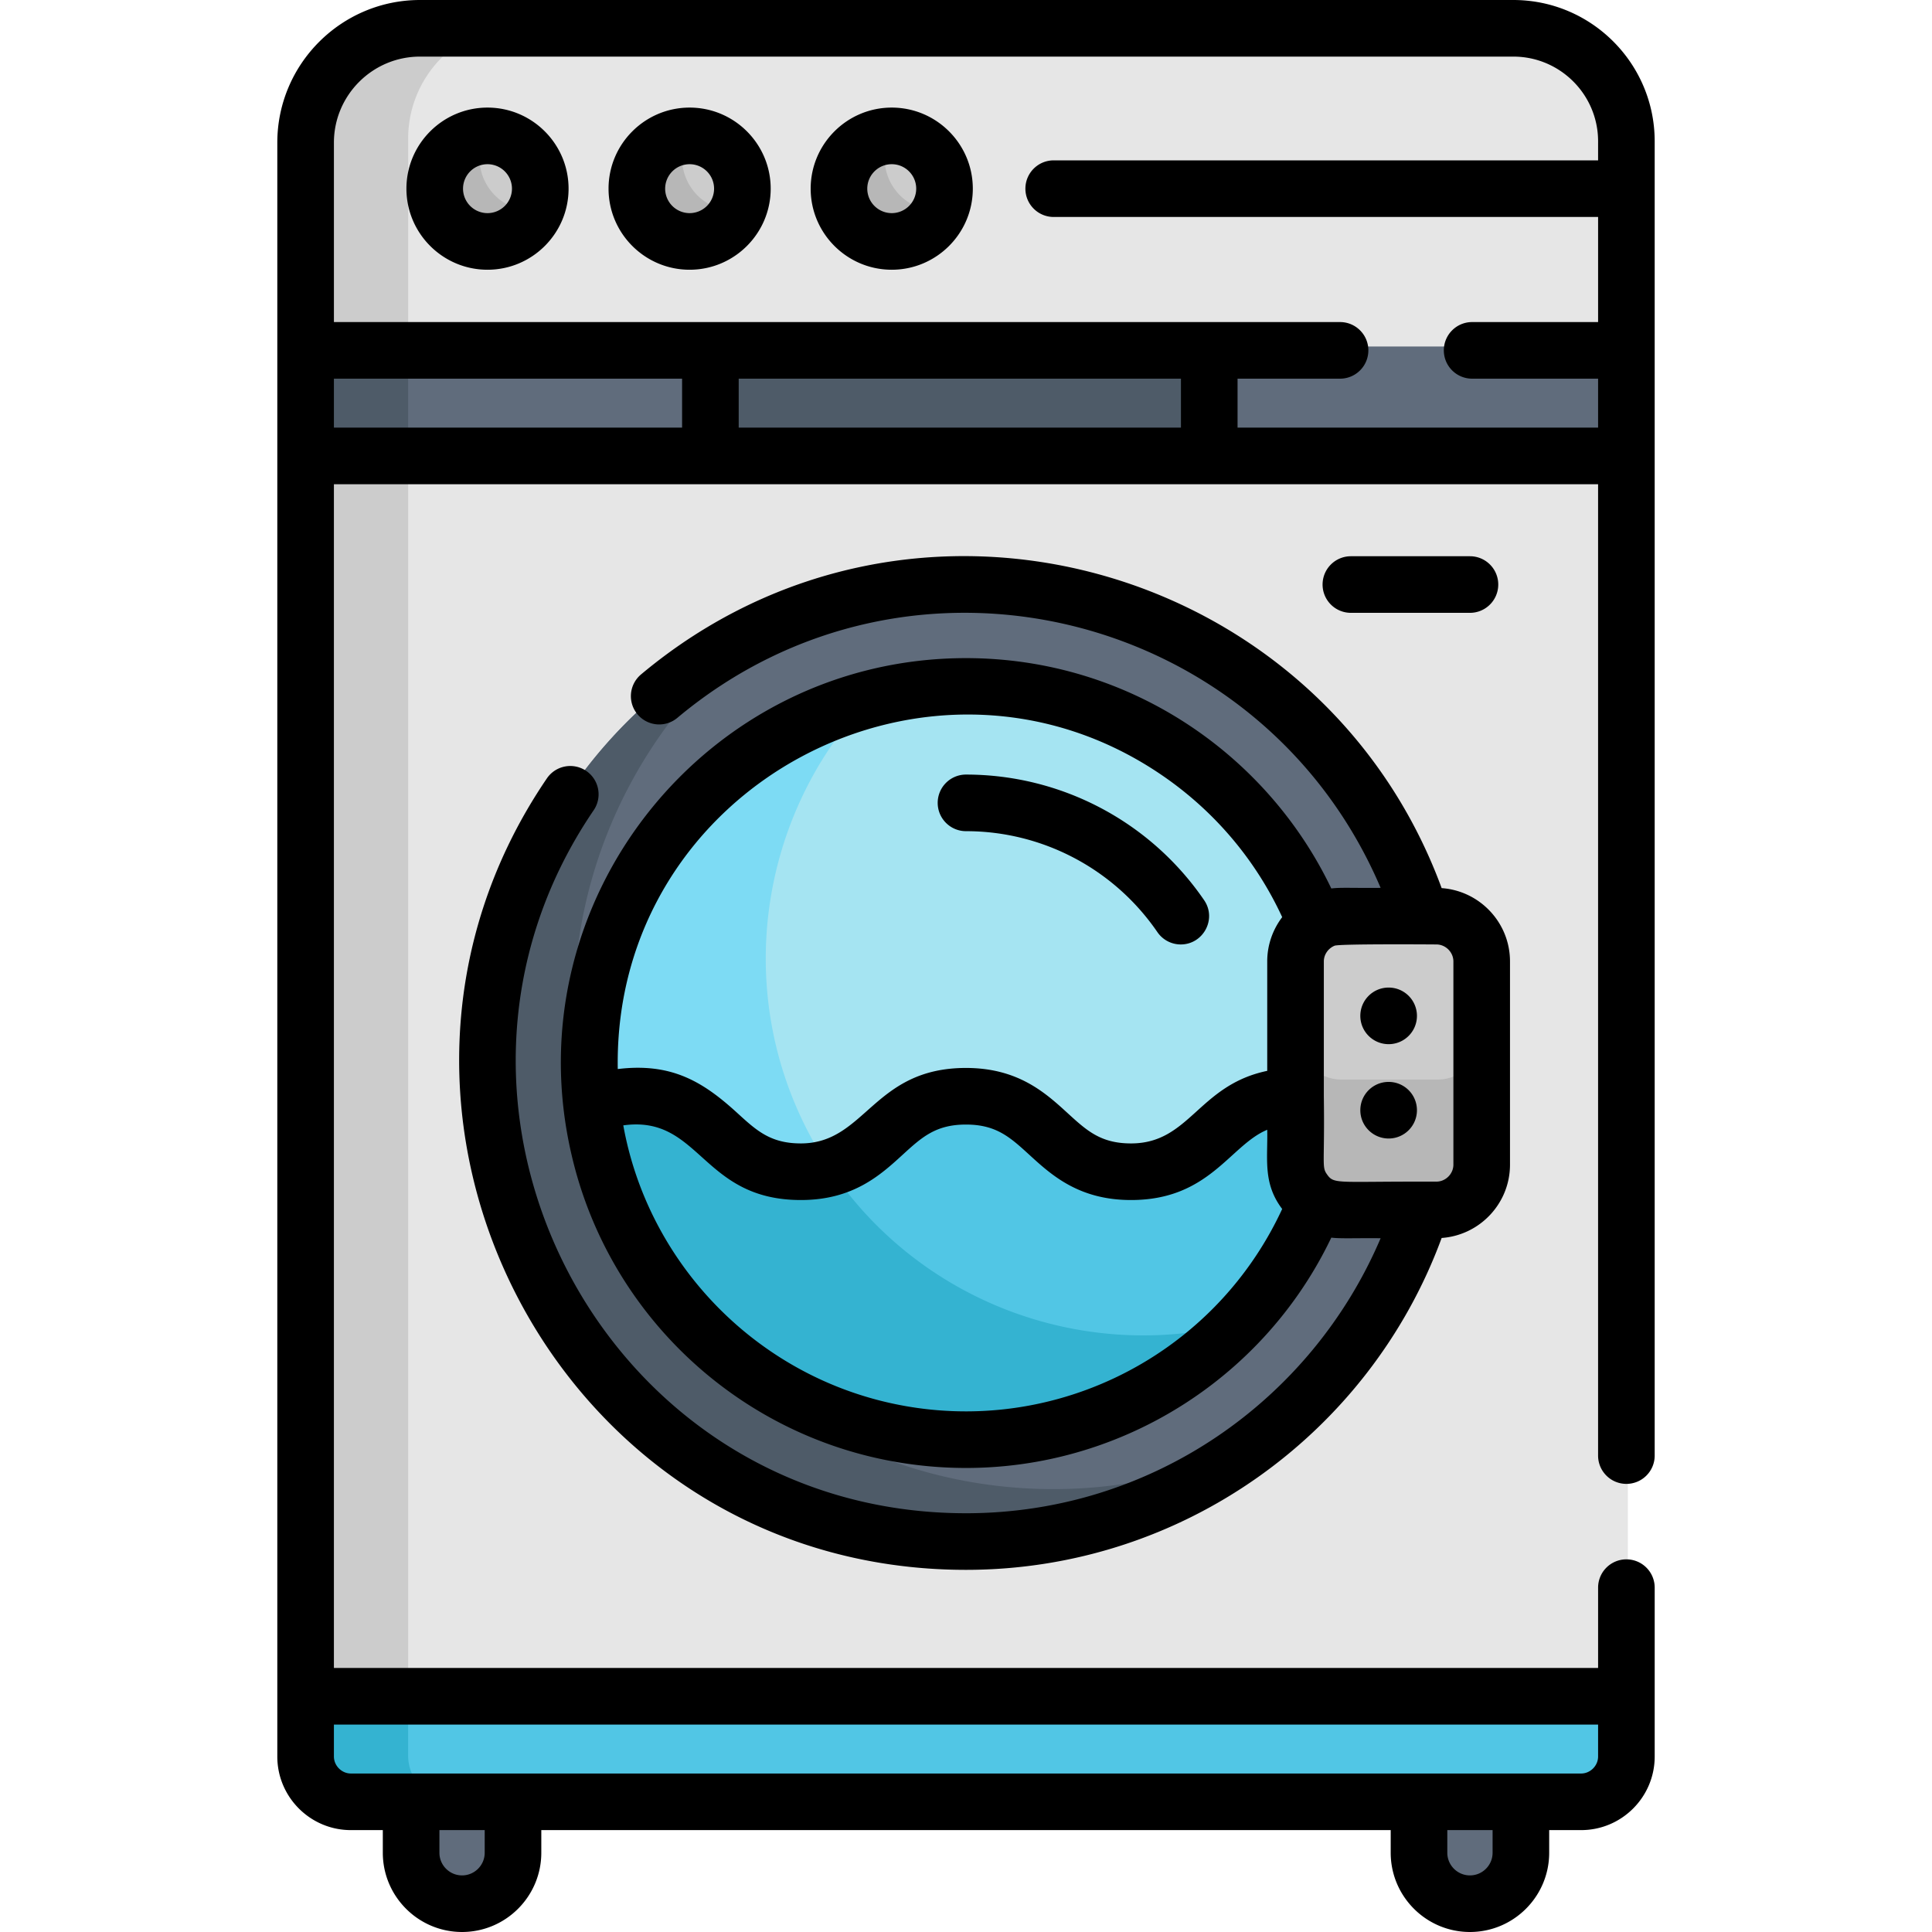
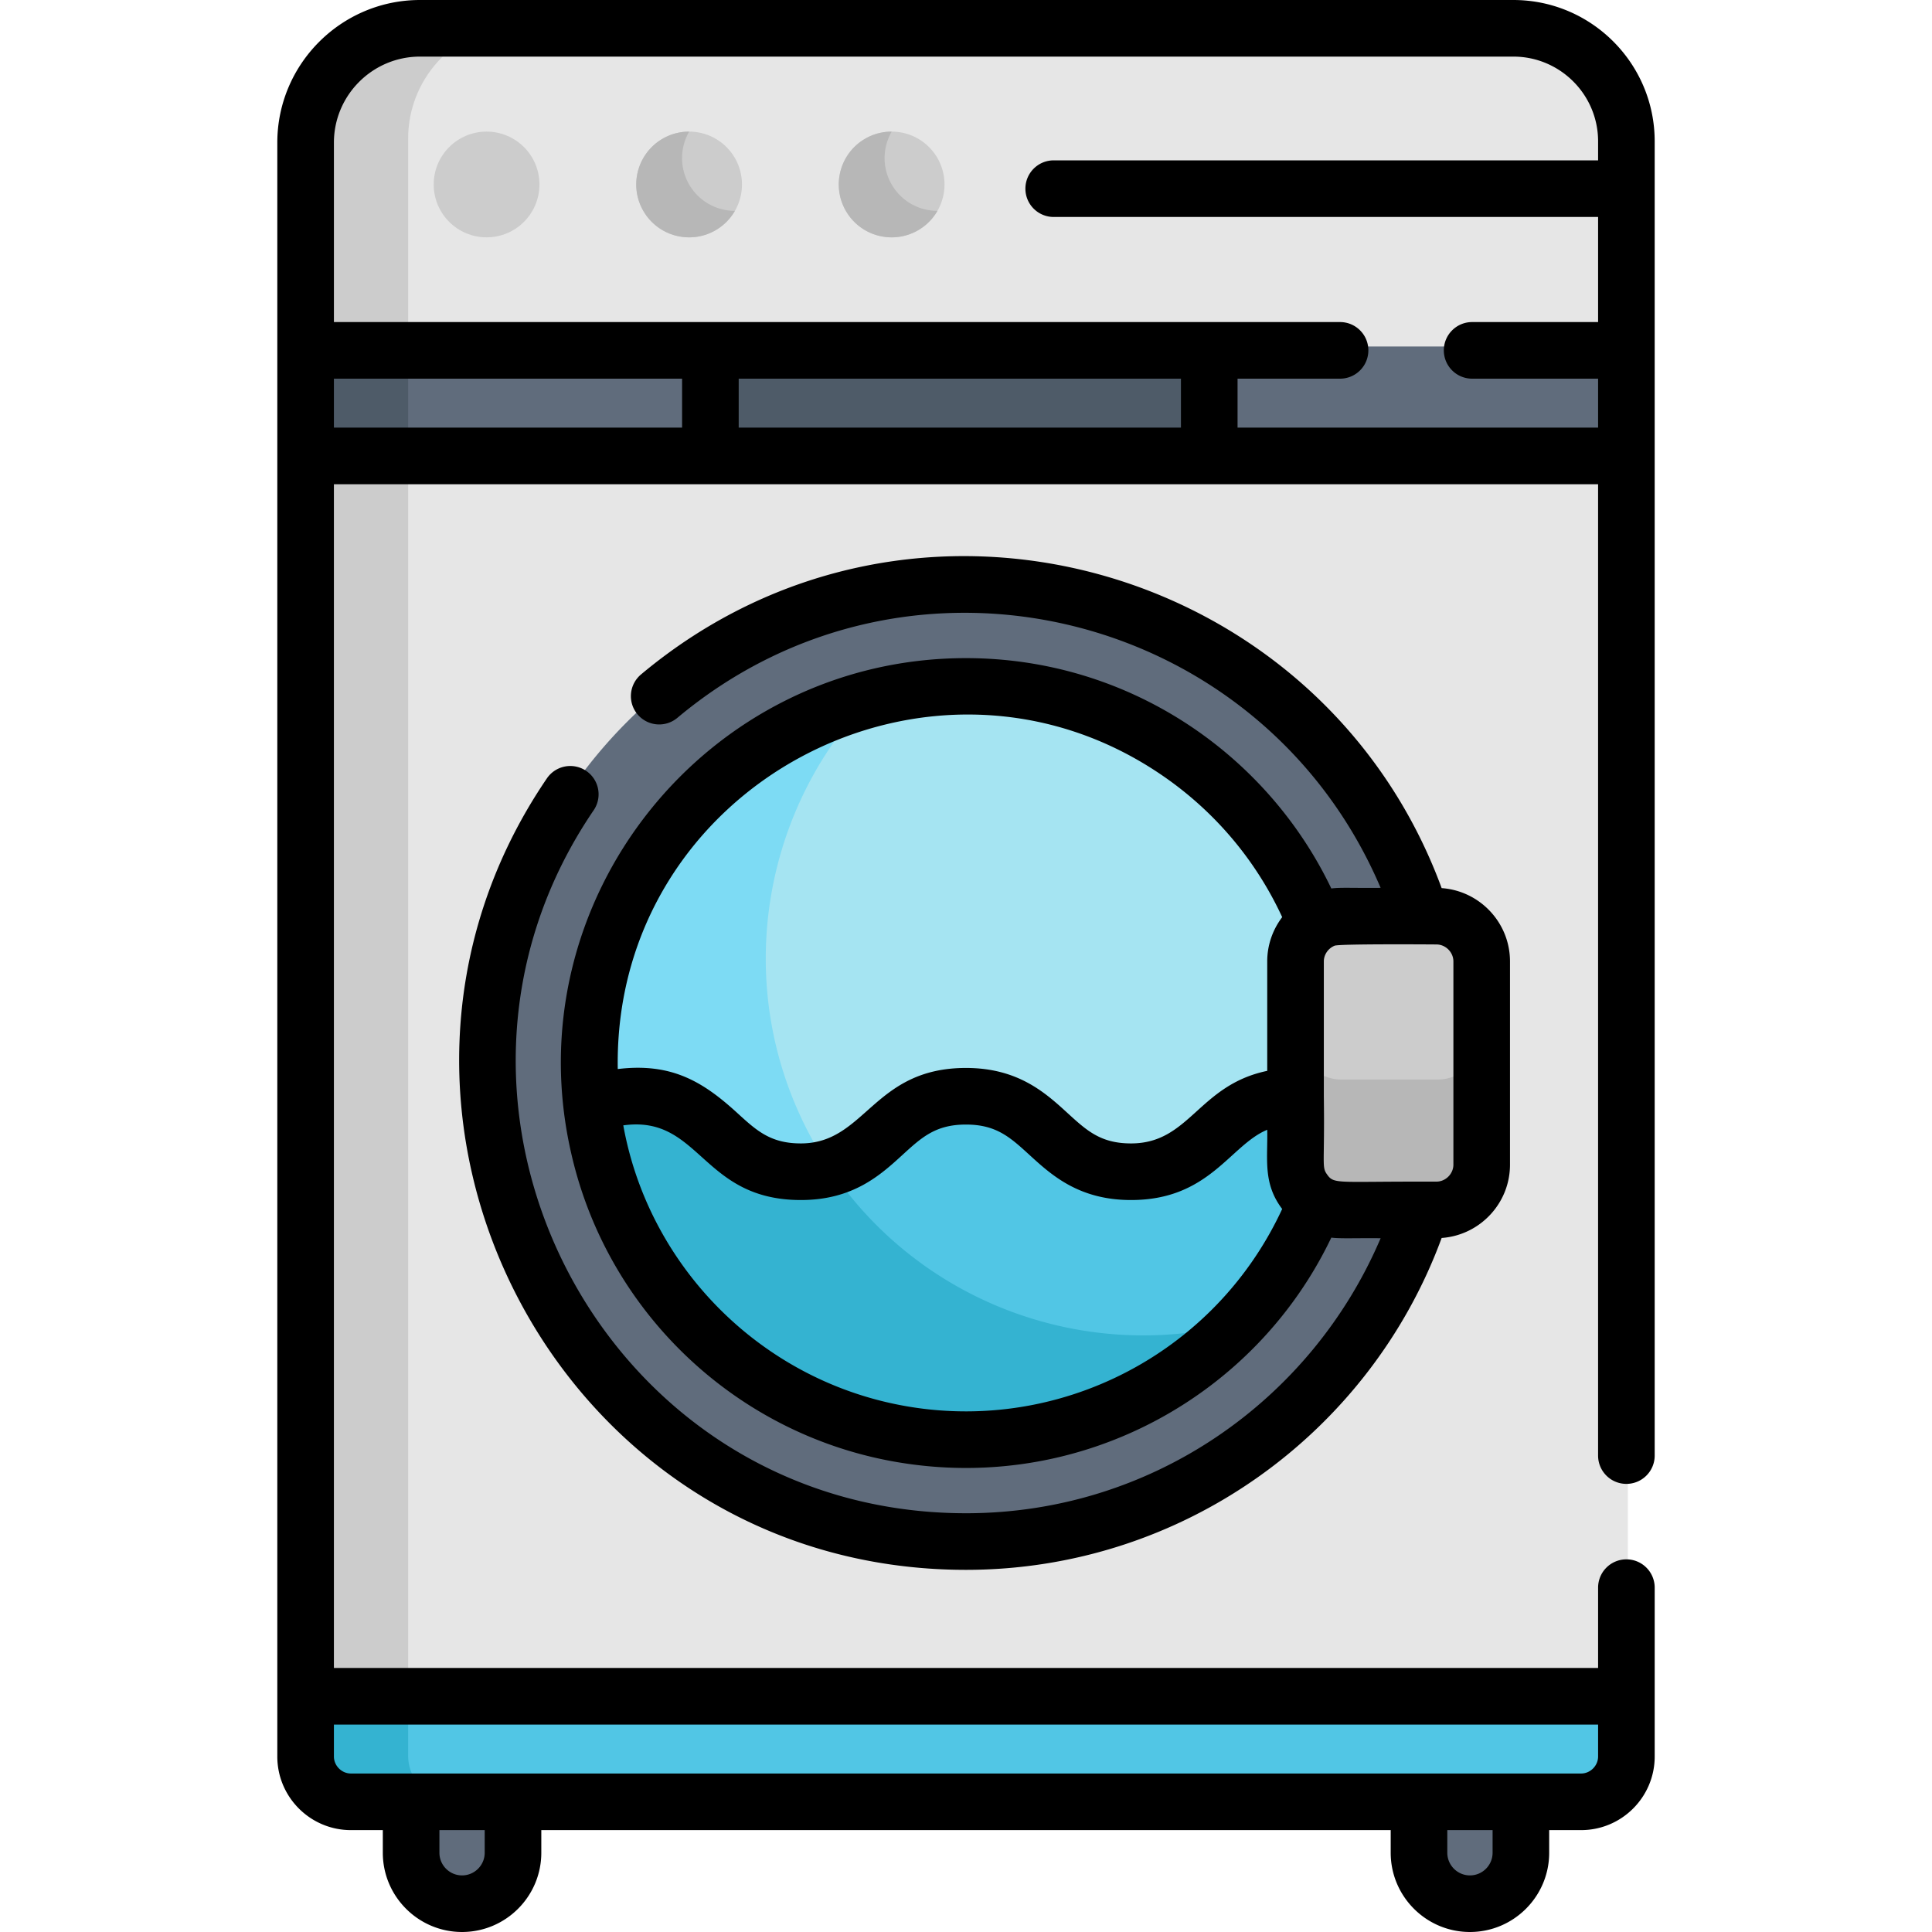
<svg xmlns="http://www.w3.org/2000/svg" version="1.1" width="512" height="512" x="0" y="0" viewBox="0 0 511.999 511.999" style="enable-background:new 0 0 512 512" xml:space="preserve">
  <g>
-     <path d="M108.665 490.801c0 7.471 6.057 13.529 13.529 13.529 7.472 0 13.529-6.057 13.529-13.529v-17.537h-27.058v17.537zM376.319 473.263V490.8c0 7.471 6.057 13.529 13.529 13.529 7.472 0 13.529-6.057 13.529-13.529v-17.537h-27.058z" style="" fill="#606C7C" data-original="#606c7c" />
+     <path d="M108.665 490.801c0 7.471 6.057 13.529 13.529 13.529 7.472 0 13.529-6.057 13.529-13.529v-17.537h-27.058v17.537M376.319 473.263V490.8c0 7.471 6.057 13.529 13.529 13.529 7.472 0 13.529-6.057 13.529-13.529v-17.537h-27.058z" style="" fill="#606C7C" data-original="#606c7c" />
    <path d="M401.374 6.299H111.029c-16.71 0-30.382 13.672-30.382 30.383v428.564c0 6.614 5.411 12.026 12.026 12.026h326.696c6.614 0 12.026-5.411 12.026-12.026V36.318c-.001-16.51-13.51-30.019-30.021-30.019z" style="" fill="#E6E6E6" data-original="#e6e6e6" />
    <path d="M108.162 465.246V36.681c0-16.71 13.672-30.382 30.382-30.382h-27.515c-16.71 0-30.382 13.672-30.382 30.382v428.564c0 6.614 5.411 12.026 12.026 12.026h27.515c-6.615.001-12.026-5.411-12.026-12.025z" style="" fill="#CCCCCC" data-original="#cccccc" />
    <circle cx="256.016" cy="281.007" r="99.936" style="" fill="#A5E4F2" data-original="#a5e4f2" />
    <path d="M216.339 303.915c-22.907-39.677-15.512-88.531 15.001-119.772a99.953 99.953 0 0 0-25.288 10.317c-47.798 27.597-64.175 88.715-36.579 136.514 27.597 47.798 88.715 64.175 136.514 36.579a99.955 99.955 0 0 0 21.577-16.742c-42.311 10.804-88.318-7.218-111.225-46.896z" style="" fill="#7DDBF4" data-original="#7ddbf4" />
    <path d="M80.647 449.243v16.003c0 6.614 5.411 12.026 12.026 12.026h326.696c6.614 0 12.026-5.411 12.026-12.026v-16.003H80.647z" style="" fill="#51C6E5" data-original="#51c6e5" />
    <path d="M120.185 477.272c-6.613-.001-12.025-5.412-12.025-12.026v-16.003H80.647v7.015c.682 5.412-2.346 13.766 5.314 18.952a11.514 11.514 0 0 0 3.443 1.595c1.041.297 2.319.305 30.781.467z" style="" fill="#34B3D1" data-original="#34b3d1" />
    <path d="M80.645 91.826h350.751v28.032H80.645z" style="" fill="#606C7C" data-original="#606c7c" />
    <path d="M80.645 91.826h27.515v28.032H80.645zM186.711 91.826h132.478v28.032H186.711z" style="" fill="#4E5B68" data-original="#4e5b68" />
    <path d="M355.556 320.092c-2.442 0-4.717-.742-6.62-2.005-14.741 36.884-50.833 63.011-92.915 63.011-55.148 0-100.014-44.866-100.014-100.014 0-55.147 44.866-100.014 100.014-100.014 42.082 0 78.174 26.128 92.915 63.012a11.926 11.926 0 0 1 6.62-2.005h21.403c-16.502-51.042-64.474-88.064-120.937-88.064-70.067 0-127.072 57.004-127.072 127.072s57.004 127.072 127.072 127.072c56.463 0 104.435-37.022 120.937-88.063h-21.403z" style="" fill="#606C7C" data-original="#606c7c" />
-     <path d="M279.132 394.627c-70.067 0-127.072-57.004-127.072-127.072 0-41.957 20.445-79.224 51.89-102.377-44.177 19.924-75.002 64.382-75.002 115.906 0 70.067 57.004 127.072 127.072 127.072 28.152 0 54.19-9.207 75.272-24.762a126.265 126.265 0 0 1-52.16 11.233z" style="" fill="#4E5B68" data-original="#4e5b68" />
-     <path d="M256.021 381.098c42.082 0 78.174-26.128 92.915-63.011.252.168.512.324.778.473-3.679-2.062-6.183-5.997-6.183-10.494v-18.158c-21.75.104-21.812 20.038-43.677 20.038-21.922 0-21.922-20.043-43.845-20.043-21.921 0-21.921 20.043-43.843 20.043s-21.921-20.043-43.842-20.043c-4.786 0-8.527.956-11.679 2.45 5.618 49.862 48.038 88.745 99.376 88.745z" style="" fill="#5FBBE0" data-original="#5fbbe0" />
    <path d="M256.021 381.098c42.082 0 78.174-26.128 92.915-63.011.252.168.512.324.778.473-3.679-2.062-6.183-5.997-6.183-10.494v-18.158c-21.75.104-21.812 20.038-43.677 20.038-21.922 0-21.922-20.043-43.845-20.043-21.921 0-21.921 20.043-43.843 20.043s-21.921-20.043-43.842-20.043c-4.786 0-8.527.956-11.679 2.45 5.618 49.862 48.038 88.745 99.376 88.745z" style="" fill="#51C6E5" data-original="#51c6e5" />
    <path d="M219.541 309.057c-2.166.564-4.592.889-7.375.889-21.921 0-21.921-20.043-43.842-20.043-4.754 0-8.476.945-11.615 2.421 1.501 13.232 5.68 26.379 12.764 38.647 27.597 47.798 88.715 64.175 136.514 36.578a99.983 99.983 0 0 0 21.577-16.741c-40.432 10.327-84.222-5.687-108.023-41.751z" style="" fill="#34B3D1" data-original="#34b3d1" />
    <circle cx="128.948" cy="48.886" r="14.011" style="" fill="#CCCCCC" data-original="#cccccc" />
-     <path d="M128.949 48.886c-2.592-4.49-2.406-9.812.006-14.004-2.384-.004-4.8.589-7.013 1.867-6.703 3.87-9 12.441-5.129 19.144 3.87 6.702 12.441 9 19.144 5.129a13.935 13.935 0 0 0 5.123-5.14c-4.837-.008-9.539-2.507-12.131-6.996z" style="" fill="#B7B7B7" data-original="#b7b7b7" />
    <path d="M380.943 320.091h-25.388c-6.614 0-12.026-5.411-12.026-12.026v-53.964c0-6.614 5.411-12.026 12.026-12.026h25.388c6.614 0 12.026 5.411 12.026 12.026v53.964c0 6.615-5.412 12.026-12.026 12.026z" style="" fill="#CCCCCC" data-original="#cccccc" />
    <path d="M380.943 320.091h-25.388c-6.614 0-12.026-5.411-12.026-12.026v-53.964c0-6.614 5.411-12.026 12.026-12.026h25.388c6.614 0 12.026 5.411 12.026 12.026v53.964c0 6.615-5.412 12.026-12.026 12.026z" style="" fill="#CCCCCC" data-original="#cccccc" />
    <path d="M380.943 286.094h-25.388c-6.614 0-12.026-5.411-12.026-12.026v33.997c0 6.614 5.411 12.026 12.026 12.026h25.388c6.614 0 12.026-5.411 12.026-12.026v-33.997c0 6.615-5.413 12.026-12.026 12.026z" style="" fill="#B7B7B7" data-original="#b7b7b7" />
    <circle cx="182.621" cy="48.886" r="14.011" style="" fill="#CCCCCC" data-original="#cccccc" />
    <path d="M182.624 48.886c-2.592-4.49-2.406-9.812.006-14.004-2.384-.004-4.8.589-7.013 1.867-6.703 3.87-9 12.441-5.129 19.144 3.87 6.702 12.441 9 19.144 5.129a13.935 13.935 0 0 0 5.123-5.14c-4.836-.008-9.539-2.507-12.131-6.996z" style="" fill="#B7B7B7" data-original="#b7b7b7" />
    <circle cx="236.294" cy="48.886" r="14.011" style="" fill="#CCCCCC" data-original="#cccccc" />
    <path d="M236.299 48.886c-2.592-4.49-2.406-9.812.006-14.004-2.384-.004-4.8.589-7.013 1.867-6.703 3.87-9 12.441-5.129 19.144 3.87 6.702 12.441 9 19.144 5.129a13.935 13.935 0 0 0 5.123-5.14c-4.836-.008-9.539-2.507-12.131-6.996z" style="" fill="#B7B7B7" data-original="#b7b7b7" />
-     <path d="M368.005 261.715h-.01c-4.143 0-7.495 3.357-7.495 7.5s3.363 7.5 7.505 7.5c4.143 0 7.5-3.357 7.5-7.5a7.498 7.498 0 0 0-7.5-7.5zM368.005 286.716h-.01c-4.143 0-7.495 3.357-7.495 7.5s3.363 7.5 7.505 7.5c4.143 0 7.5-3.357 7.5-7.5a7.499 7.499 0 0 0-7.5-7.5zM255.999 205.268a7.499 7.499 0 0 0-7.5 7.5c0 4.143 3.357 7.5 7.5 7.5 20.281 0 39.245 10.003 50.727 26.758a7.492 7.492 0 0 0 6.193 3.262c5.935 0 9.623-6.717 6.18-11.741a76.47 76.47 0 0 0-63.1-33.279zM357.996 162.408h31.555c4.143 0 7.5-3.357 7.5-7.5s-3.357-7.5-7.5-7.5h-31.555a7.499 7.499 0 0 0-7.5 7.5 7.498 7.498 0 0 0 7.5 7.5zM129.192 28.513c-11.848 0-21.485 9.639-21.485 21.485s9.639 21.485 21.485 21.485 21.485-9.639 21.485-21.485-9.638-21.485-21.485-21.485zm0 27.969a6.492 6.492 0 0 1-6.484-6.484 6.492 6.492 0 0 1 6.484-6.484 6.492 6.492 0 0 1 6.484 6.484 6.492 6.492 0 0 1-6.484 6.484zM182.756 28.513c-11.848 0-21.485 9.639-21.485 21.485s9.639 21.485 21.485 21.485c11.848 0 21.485-9.639 21.485-21.485s-9.637-21.485-21.485-21.485zm0 27.969a6.492 6.492 0 0 1-6.484-6.484 6.492 6.492 0 0 1 6.484-6.484 6.492 6.492 0 0 1 6.484 6.484 6.492 6.492 0 0 1-6.484 6.484zM236.32 28.513c-11.848 0-21.485 9.639-21.485 21.485s9.639 21.485 21.485 21.485 21.485-9.639 21.485-21.485-9.638-21.485-21.485-21.485zm0 27.969a6.492 6.492 0 0 1-6.484-6.484c0-3.575 2.909-6.484 6.484-6.484s6.484 2.909 6.484 6.484a6.49 6.49 0 0 1-6.484 6.484z" fill="#000000" opacity="1" data-original="#000000" />
    <path d="M255.999 401.024c-96.252 0-151.942-108.181-98.639-186.345a7.501 7.501 0 0 0-12.394-8.452C85 294.164 147.57 416.025 255.999 416.025c57.188 0 106.969-36.08 126.053-87.951 10.105-.717 18.112-9.148 18.112-19.431V254.79c0-10.284-8.008-18.713-18.113-19.431-31.666-86.073-140.199-116.906-212.173-56.625a7.502 7.502 0 0 0-.935 10.567 7.5 7.5 0 0 0 10.566.934c61.709-51.683 155.071-28.404 186.371 45.055-7.056.082-10.57-.161-13.07.164-17.137-35.802-53.916-61.044-96.813-61.044-68.797 0-120.191 64.321-104.542 131.561 9.86 42.829 45.089 75.349 88.361 81.834 47.541 7.187 92.988-17.947 112.994-59.824 2.436.316 6.61.089 13.07.163-18.296 42.943-60.614 72.88-109.881 72.88zm-23.349-29.997c-34.836-9.115-61.186-37.904-67.473-72.796 20.438-2.825 20.642 19.788 47.06 19.788 13.85 0 21.106-6.634 26.937-11.966 5.103-4.665 8.79-8.035 16.815-8.035s11.713 3.37 16.815 8.035c5.83 5.331 13.088 11.966 26.939 11.966 20.755 0 26.214-14.54 36.086-18.617.17 7.757-1.215 14.159 3.96 20.989-18.84 40.667-63.917 61.905-107.139 50.636zm103.178-116.238v28.998c-18.285 3.811-20.52 19.231-36.086 19.231-8.026 0-11.714-3.37-16.817-8.035-5.83-5.331-13.087-11.966-26.937-11.966-24.63 0-26.581 20.001-43.752 20.001-8.025 0-11.712-3.37-16.814-8.035-9.038-8.263-17.384-13.416-31.708-11.674-1.282-75.278 83.413-119.879 144.616-77.592 13.731 9.488 24.523 22.33 31.464 37.335-2.478 3.271-3.966 7.329-3.966 11.737zm15.808 56.382c-1.406-1.996-.558-2.614-.807-20.648V254.79c0-1.839 1.177-3.478 2.843-4.164 1.288-.529 25.661-.343 26.992-.336 2.439 0 4.5 2.061 4.5 4.5v53.853c0 2.439-2.061 4.5-4.5 4.5h-3.976c-22.616-.034-23.191.707-25.052-1.972z" fill="#000000" opacity="1" data-original="#000000" />
    <path d="M401.052 0H111.309c-20.854 0-37.82 16.966-37.82 37.819v427.677c0 10.753 8.749 19.501 19.501 19.501h8.459v6c0 11.58 9.422 21.001 21.001 21.001s21.001-9.422 21.001-21.001v-6h225.098v6c0 11.58 9.422 21.001 21.001 21.001s21.001-9.422 21.001-21.001v-6h8.459c10.753 0 19.501-8.749 19.501-19.501v-44.753c0-4.143-3.357-7.5-7.5-7.5a7.499 7.499 0 0 0-7.5 7.5v21.283H88.489V128.322h335.02v257.42c0 4.143 3.357 7.5 7.5 7.5s7.5-3.357 7.5-7.5V37.457C438.511 16.804 421.708 0 401.052 0zM128.45 490.999c0 3.309-2.691 6-6 6s-6-2.691-6-6v-6h12.001v6zm267.1 0c0 3.309-2.691 6-6 6s-6-2.691-6-6v-6h12.001v6zm27.96-33.971v8.47c0 2.44-2.06 4.5-4.5 4.5H92.99c-2.439 0-4.5-2.06-4.5-4.5v-8.47h335.02zM180.76 113.321H88.489v-12.97h92.271v12.97zm132.203 0H195.761v-12.97h117.202v12.97zM423.51 42.498H279.241c-4.143 0-7.5 3.357-7.5 7.5s3.357 7.5 7.5 7.5h144.27v27.853h-33.382c-4.143 0-7.5 3.357-7.5 7.5s3.357 7.5 7.5 7.5h33.382v12.97h-95.546v-12.97h27.162c4.143 0 7.5-3.357 7.5-7.5s-3.357-7.5-7.5-7.5H88.491V37.819c-.001-12.583 10.237-22.818 22.818-22.818h289.745c12.383 0 22.457 10.074 22.457 22.456l-.001 5.041z" fill="#000000" opacity="1" data-original="#000000" />
  </g>
</svg>